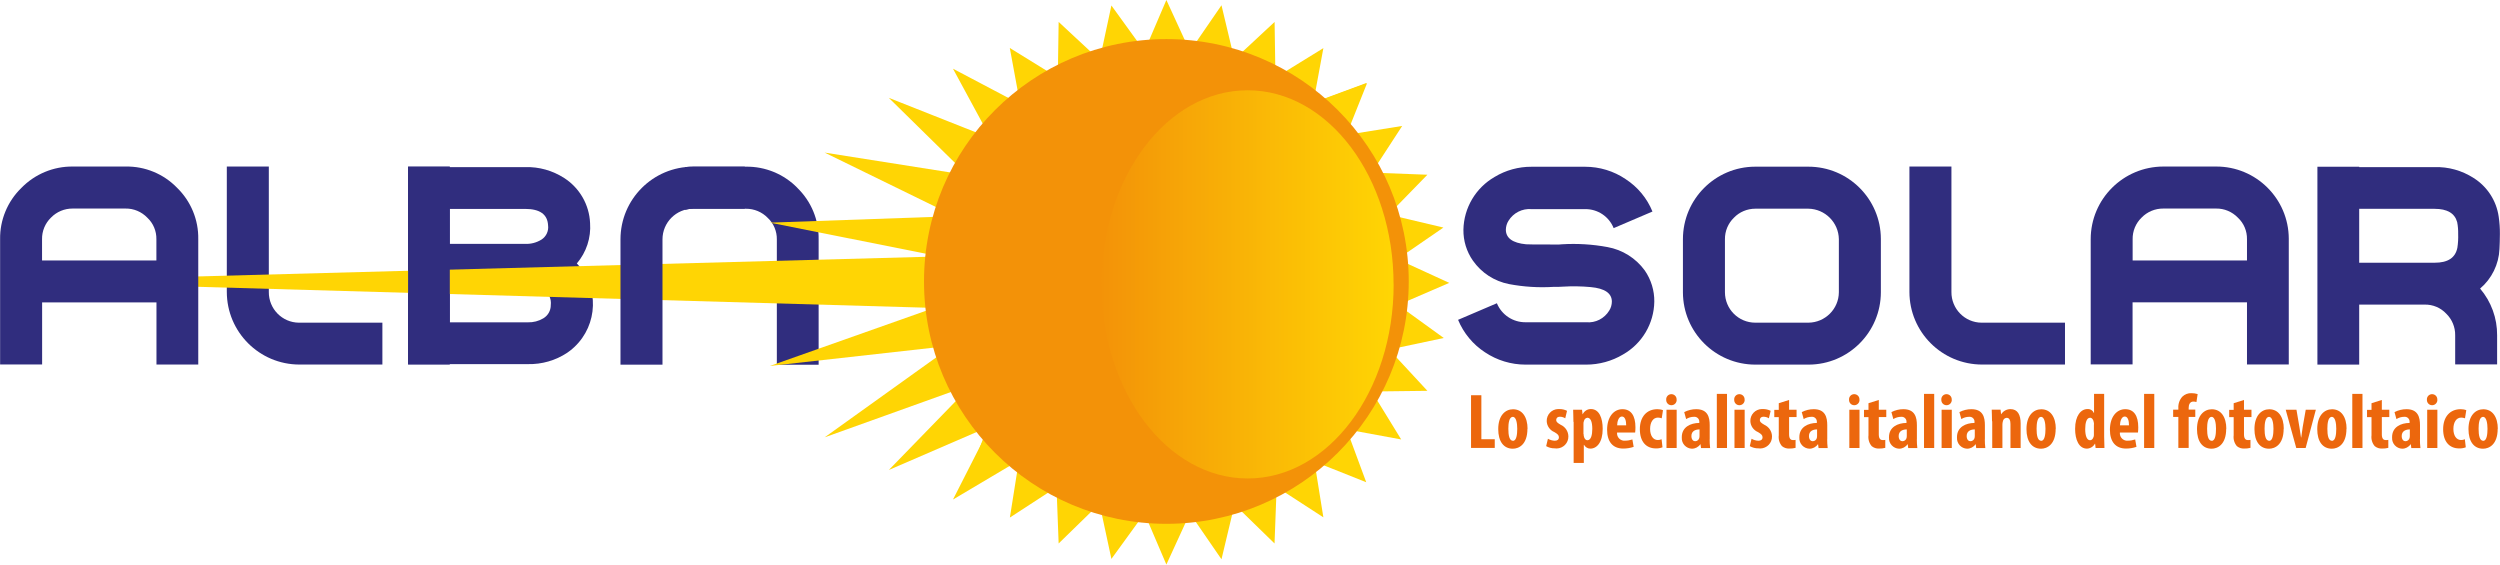
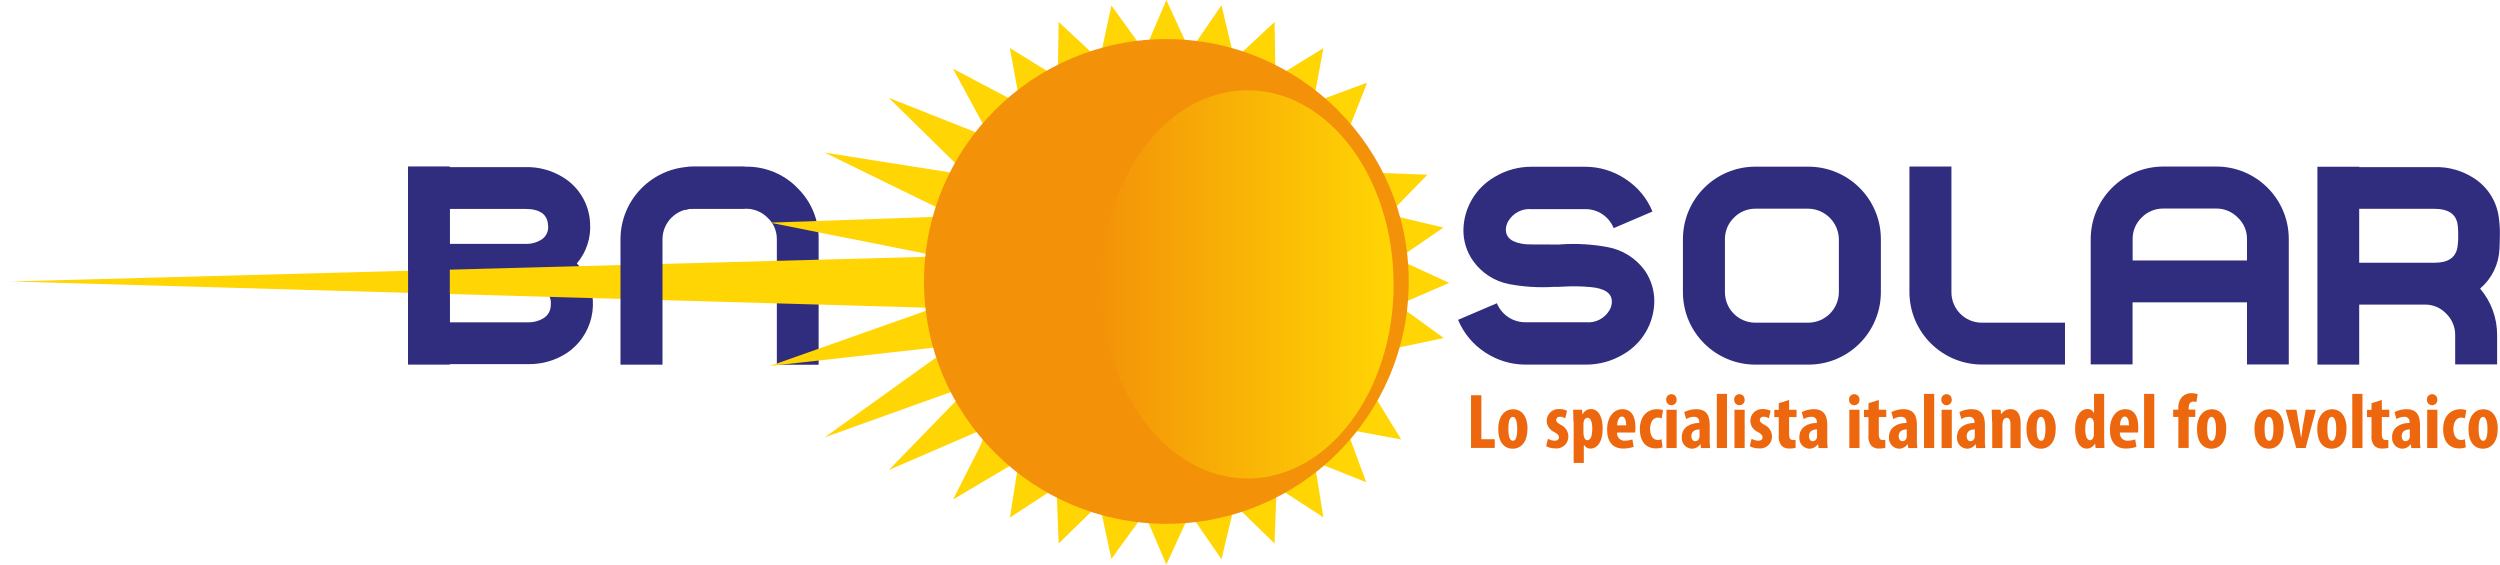
<svg xmlns="http://www.w3.org/2000/svg" id="uuid-a0f31e5f-d73b-47da-ad3b-771b2b5bf012" width="123.86mm" height="27.97mm" viewBox="0 0 351.09 79.29">
  <defs>
    <style>.uuid-2c3aa6c2-1bb5-4f88-a136-0276cdade41a{fill:url(#uuid-1fd77757-f717-4c74-a213-975750f91042);}.uuid-2c3aa6c2-1bb5-4f88-a136-0276cdade41a,.uuid-fc1aca7d-80b3-4192-b11a-67f8fefdef5f,.uuid-67663e66-7639-4bd8-a325-50e1ee7d22f5,.uuid-be5d0647-2c71-4f06-bdbb-ced7255a173c,.uuid-a44a6923-e0ec-472d-9fa3-f1886cae99c5{stroke-width:0px;}.uuid-fc1aca7d-80b3-4192-b11a-67f8fefdef5f{fill:#302d7e;}.uuid-67663e66-7639-4bd8-a325-50e1ee7d22f5{fill:#f39208;}.uuid-be5d0647-2c71-4f06-bdbb-ced7255a173c{fill:#ffd504;}.uuid-a44a6923-e0ec-472d-9fa3-f1886cae99c5{fill:#ec670d;}</style>
    <linearGradient id="uuid-1fd77757-f717-4c74-a213-975750f91042" x1="-117.74" y1="453.36" x2="-116.74" y2="453.36" gradientTransform="translate(4983.95 24755.22) scale(41.02 -54.52)" gradientUnits="userSpaceOnUse">
      <stop offset="0" stop-color="#f39208" />
      <stop offset="1" stop-color="#ffd504" />
    </linearGradient>
  </defs>
  <g id="uuid-2d61b990-5171-489c-b12d-d2c24c670ee7">
    <path id="uuid-3e665c0f-2ddc-4c38-98b8-6a96115e3393" class="uuid-fc1aca7d-80b3-4192-b11a-67f8fefdef5f" d="m111.98,26.39c-1.9-1.94-4.52-3.02-7.23-2.98h-7.42c-.38,0-.76.03-1.12.06v6c.37-.1.74-.15,1.12-.15h7.42c1.15-.01,2.26.45,3.06,1.28.84.78,1.3,1.89,1.28,3.03v17.6h5.87v-17.6c.05-2.72-1.03-5.33-2.98-7.23h0Z" />
-     <path id="uuid-c5f70ce7-3b9c-4af9-8a68-ef8f4fc2579b" class="uuid-fc1aca7d-80b3-4192-b11a-67f8fefdef5f" d="m37.74,23.41v17.6c-.02,2.36,1.87,4.29,4.22,4.31.03,0,.06,0,.09,0h11.64v5.88h-11.64c-5.64,0-10.21-4.57-10.21-10.21v-17.6h5.9,0Z" />
    <path id="uuid-dda8cf7f-0656-489c-9758-67ff2c70386c" class="uuid-fc1aca7d-80b3-4192-b11a-67f8fefdef5f" d="m63.15,23.47h10.59c1.94-.06,3.85.48,5.48,1.53,2.17,1.39,3.53,3.76,3.64,6.33.15,2.06-.52,4.1-1.86,5.67,3.15,3.34,2.99,8.6-.35,11.74-.32.3-.65.57-1.01.81-1.63,1.08-3.55,1.63-5.5,1.59h-10.99v.06h-5.86v-27.79h5.86v.06h.01Zm0,10.78h10.59c.8.04,1.59-.17,2.28-.59.68-.43,1.05-1.22.94-2.02-.08-1.53-1.14-2.3-3.23-2.3h-10.59v4.91h.01Zm0,5.88v5.14h10.98c.76.02,1.51-.17,2.16-.56.66-.39,1.06-1.1,1.05-1.87.1-.82-.25-1.62-.91-2.1-.68-.45-1.49-.66-2.3-.62h-10.99Z" />
    <path id="uuid-f29b4730-74e4-4e25-b51e-b83b9e36aa4b" class="uuid-fc1aca7d-80b3-4192-b11a-67f8fefdef5f" d="m214.34,34.31c.2.03,1.45.03,3.75.03h.88c.13-.02.26-.03.39-.03,2.14-.13,4.28,0,6.39.39,2.11.38,3.99,1.56,5.25,3.3.88,1.28,1.35,2.81,1.33,4.37-.05,3.08-1.72,5.9-4.4,7.42-1.56.93-3.35,1.42-5.17,1.42h-8.51c-2.03,0-4.01-.6-5.7-1.73-1.69-1.1-3.01-2.7-3.78-4.56l5.45-2.33c.67,1.63,2.27,2.69,4.03,2.67h8.51c1.31.12,2.56-.52,3.24-1.64.24-.37.36-.81.37-1.25,0-1.19-1-1.87-2.98-2.05-1.3-.12-2.61-.14-3.92-.06l-.62.03h-.67c-2.09.13-4.19,0-6.25-.39-2.06-.4-3.88-1.58-5.08-3.3-.89-1.27-1.35-2.79-1.33-4.34.06-3.07,1.73-5.89,4.4-7.42,1.56-.94,3.35-1.43,5.17-1.42h7.53c2.02,0,4,.6,5.67,1.73,1.7,1.1,3.02,2.69,3.78,4.56l-5.45,2.33c-.65-1.63-2.24-2.69-4-2.67h-7.53c-1.31-.11-2.56.53-3.24,1.64-.24.37-.36.81-.37,1.25,0,1.17.94,1.87,2.84,2.05h0Z" />
    <path id="uuid-5a001ac1-9429-4bd5-ac99-587e51b0ffed" class="uuid-fc1aca7d-80b3-4192-b11a-67f8fefdef5f" d="m253.97,23.41c5.61,0,10.17,4.54,10.18,10.15,0,.01,0,.02,0,.03v7.44c0,5.61-4.54,10.17-10.15,10.18-.01,0-.02,0-.03,0h-7.44c-5.61,0-10.17-4.54-10.18-10.15,0-.01,0-.02,0-.03v-7.44c0-5.61,4.54-10.17,10.15-10.18.01,0,.02,0,.03,0h7.44Zm-7.44,5.9c-1.14,0-2.24.45-3.03,1.28-.81.79-1.26,1.87-1.25,3.01v7.44c0,2.36,1.89,4.27,4.25,4.28.01,0,.02,0,.03,0h7.44c2.36-.02,4.27-1.93,4.28-4.28v-7.45c-.04-2.35-1.94-4.24-4.28-4.28h-7.44Z" />
    <path id="uuid-5d66aecc-b9a1-43bb-8c98-5422a0100e77" class="uuid-fc1aca7d-80b3-4192-b11a-67f8fefdef5f" d="m274.06,23.41v17.6c-.02,2.36,1.87,4.29,4.22,4.31.03,0,.06,0,.09,0h11.64v5.88h-11.64c-5.64,0-10.21-4.57-10.21-10.21v-17.6h5.9,0Z" />
    <path id="uuid-88b9a963-dbd6-4930-89fd-99df13dca8dd" class="uuid-fc1aca7d-80b3-4192-b11a-67f8fefdef5f" d="m293.62,51.2v-17.6c0-5.64,4.57-10.2,10.21-10.21h7.41c5.61-.02,10.18,4.52,10.2,10.13,0,.02,0,.05,0,.07v17.6h-5.87v-8.73h-16.07v8.72h-5.9.02Zm21.95-14.62v-2.98c.02-1.15-.44-2.25-1.28-3.03-.8-.83-1.91-1.3-3.06-1.28h-7.41c-1.15-.01-2.26.45-3.06,1.28-.82.8-1.27,1.89-1.25,3.03v2.98h16.07,0Z" />
    <path id="uuid-e39d906c-f766-4b16-bdc9-a43161e4592b" class="uuid-fc1aca7d-80b3-4192-b11a-67f8fefdef5f" d="m331.33,23.47h10.59c1.94-.06,3.85.48,5.48,1.53,1.91,1.2,3.2,3.18,3.52,5.42.12.81.18,1.63.17,2.44,0,.8-.03,1.5-.06,2.11-.09,2.15-1.08,4.17-2.72,5.56,1.56,1.83,2.41,4.16,2.39,6.56v4.09h-5.89v-4.09c.02-1.14-.44-2.24-1.25-3.03-.78-.84-1.89-1.3-3.03-1.28h-9.2v8.43h-5.87v-27.79h5.87v.06h0Zm0,13.43h10.59c1.87,0,2.92-.69,3.2-2.11.1-.64.13-1.28.11-1.92.01-.56-.03-1.12-.14-1.67-.34-1.25-1.39-1.87-3.17-1.87h-10.59v7.56h0Z" />
    <path id="uuid-1ed915a9-888c-411d-8e99-923af1ebbe30" class="uuid-be5d0647-2c71-4f06-bdbb-ced7255a173c" d="m161.22,6.03l2.58-6.03,2.77,6.03h-5.35Z" />
    <path id="uuid-91ef20a5-8cfa-4d02-9b43-fd9cc2cece90" class="uuid-be5d0647-2c71-4f06-bdbb-ced7255a173c" d="m161.22,73.25l2.58,6.04,2.77-6.04h-5.35Z" />
    <path id="uuid-11024be5-fb2a-4a63-83a3-9412b674c595" class="uuid-be5d0647-2c71-4f06-bdbb-ced7255a173c" d="m154.7,7.2l1.38-6.43,3.89,5.38-5.27,1.05Z" />
    <path id="uuid-1b7f29eb-fb7a-4b27-9f06-0fc2608a467a" class="uuid-be5d0647-2c71-4f06-bdbb-ced7255a173c" d="m167.82,73.14l3.72,5.41,1.54-6.46-5.27,1.05Z" />
    <path id="uuid-1a45bd76-edc4-4b07-9044-c8529866f874" class="uuid-be5d0647-2c71-4f06-bdbb-ced7255a173c" d="m167.82,6.15l3.72-5.41,1.54,6.46-5.27-1.05Z" />
    <path id="uuid-2aa5c12b-0384-496e-8732-31f66290b0f6" class="uuid-be5d0647-2c71-4f06-bdbb-ced7255a173c" d="m154.7,72.08l1.38,6.42,3.89-5.36-5.27-1.05Z" />
    <path id="uuid-ddbf3337-5581-4cf1-a3cd-9ac0152a0027" class="uuid-be5d0647-2c71-4f06-bdbb-ced7255a173c" d="m138.23,17.77l-4.4-8.12,8.19,4.32-3.79,3.79Z" />
    <path id="uuid-8c8a79e0-a5b1-4d3c-b086-f4aae680206b" class="uuid-be5d0647-2c71-4f06-bdbb-ced7255a173c" d="m185.77,65.3l6.1,2.43-2.3-6.22-3.79,3.79Z" />
    <path id="uuid-187f0529-b0da-42cf-8ea2-77869ac0ae32" class="uuid-be5d0647-2c71-4f06-bdbb-ced7255a173c" d="m143,13.2l-1.19-6.46,5.64,3.48-4.45,2.98Z" />
    <path id="uuid-0ab15b34-337e-43f9-a0c0-d2cb1d76f782" class="uuid-be5d0647-2c71-4f06-bdbb-ced7255a173c" d="m180.35,69.09l5.5,3.57-1.05-6.54-4.45,2.98Z" />
    <path id="uuid-ca46f64a-1c67-47ee-9115-8b80cec7b472" class="uuid-be5d0647-2c71-4f06-bdbb-ced7255a173c" d="m148.57,9.65l.1-6.57,4.86,4.52-4.96,2.05Z" />
    <path id="uuid-d8024678-c263-45cd-ad5e-219fd37b804c" class="uuid-be5d0647-2c71-4f06-bdbb-ced7255a173c" d="m174.29,71.75l4.7,4.58.25-6.63-4.95,2.05Z" />
    <path id="uuid-bb923cba-a120-46a3-a53c-3589c0ebd193" class="uuid-be5d0647-2c71-4f06-bdbb-ced7255a173c" d="m189.43,17.76l2.43-6.09-6.22,2.3,3.79,3.79Z" />
    <path id="uuid-a62070c2-0bd9-4695-b548-31e2a05cbde3" class="uuid-be5d0647-2c71-4f06-bdbb-ced7255a173c" d="m141.9,65.3l-6.1,2.43,2.3-6.22,3.79,3.79Z" />
    <path id="uuid-59d3d7d4-8f73-4b8e-91d2-c4bbae6ca7f7" class="uuid-be5d0647-2c71-4f06-bdbb-ced7255a173c" d="m179.1,9.65l-.1-6.57-4.86,4.52,4.96,2.05Z" />
    <path id="uuid-8d30c53c-2dde-4364-837d-afc1d27c0c99" class="uuid-be5d0647-2c71-4f06-bdbb-ced7255a173c" d="m153.37,71.75l-4.7,4.58-.25-6.63,4.95,2.05Z" />
    <path id="uuid-d443e977-3196-4c4f-9781-5fadf1c8b263" class="uuid-be5d0647-2c71-4f06-bdbb-ced7255a173c" d="m184.66,13.22l1.19-6.46-5.65,3.48,4.45,2.98Z" />
    <path id="uuid-569bfa48-7799-40e2-8227-11dd8dff9ebb" class="uuid-be5d0647-2c71-4f06-bdbb-ced7255a173c" d="m147.32,69.11l-5.5,3.58,1.04-6.56,4.46,2.98Z" />
    <path id="uuid-024a0773-ba9c-469a-9856-ad852c250bdd" class="uuid-be5d0647-2c71-4f06-bdbb-ced7255a173c" d="m131.78,29.24l-15.98-7.81,18.03,2.85-2.05,4.96Z" />
-     <path id="uuid-b5e99431-b2ef-4a13-8e91-a455625b3218" class="uuid-be5d0647-2c71-4f06-bdbb-ced7255a173c" d="m193.9,54.97l6.56-.08-4.51-4.87-2.05,4.96Z" />
    <path id="uuid-ec78a90e-a040-4c33-8589-c30d13236eec" class="uuid-be5d0647-2c71-4f06-bdbb-ced7255a173c" d="m134.42,23.18l-9.61-9.44,12.58,4.98-2.98,4.45Z" />
    <path id="uuid-a733b39d-fdda-41fd-a764-6ad9b1ca59a9" class="uuid-be5d0647-2c71-4f06-bdbb-ced7255a173c" d="m190.32,60.53l6.46,1.19-3.47-5.65-2.99,4.45Z" />
    <path id="uuid-044f09c5-a1ff-41a5-b7ef-c1f59c8b3e33" class="uuid-be5d0647-2c71-4f06-bdbb-ced7255a173c" d="m195.88,29.24l4.58-4.7-6.63-.25,2.05,4.95Z" />
    <path id="uuid-51498a58-5274-4c69-9e09-827c3a07100e" class="uuid-be5d0647-2c71-4f06-bdbb-ced7255a173c" d="m133.78,54.97l-17.97,6.45,15.91-11.4,2.06,4.95Z" />
    <path id="uuid-ac6e9352-07d9-4fbf-a597-5563c14b24e1" class="uuid-be5d0647-2c71-4f06-bdbb-ced7255a173c" d="m197.3,35.68l5.41-3.72-6.46-1.53,1.05,5.25Z" />
    <path id="uuid-e96a6f00-590a-481d-82a1-60c2f1d30092" class="uuid-be5d0647-2c71-4f06-bdbb-ced7255a173c" d="m131.35,48.8l-23.24,2.6,22.2-7.85,1.04,5.25Z" />
    <path id="uuid-0455220c-637d-4a8b-b549-10faadec826d" class="uuid-be5d0647-2c71-4f06-bdbb-ced7255a173c" d="m130.28,43.22L1.5,39.53l128.78-3.47v7.16Z" />
    <path id="uuid-07d12cb3-df1d-4e2e-8046-6bd9c2ab8c19" class="uuid-be5d0647-2c71-4f06-bdbb-ced7255a173c" d="m197.51,42.33l6.02-2.6-6.02-2.76v5.36Z" />
    <path id="uuid-b0d111bb-4075-455e-872d-660821bd57a7" class="uuid-be5d0647-2c71-4f06-bdbb-ced7255a173c" d="m130.41,35.71l-22.3-4.44,23.34-.82-1.04,5.26Z" />
    <path id="uuid-66ae4440-892e-4a4a-863a-966394ff1c28" class="uuid-be5d0647-2c71-4f06-bdbb-ced7255a173c" d="m196.34,48.83l6.42-1.36-5.38-3.89-1.04,5.25Z" />
    <path id="uuid-0b298f18-81cf-4fa9-b1fd-1529bd3e0065" class="uuid-be5d0647-2c71-4f06-bdbb-ced7255a173c" d="m142.02,65.3l-8.19,4.86,4.4-8.65,3.79,3.79Z" />
-     <path id="uuid-095699cc-fb7c-4a8f-b899-b33be787c094" class="uuid-be5d0647-2c71-4f06-bdbb-ced7255a173c" d="m189.56,17.76l2.43-6.09-6.22,2.3,3.79,3.79Z" />
+     <path id="uuid-095699cc-fb7c-4a8f-b899-b33be787c094" class="uuid-be5d0647-2c71-4f06-bdbb-ced7255a173c" d="m189.56,17.76l2.43-6.09-6.22,2.3,3.79,3.79" />
    <path id="uuid-5120fb52-711e-4c2a-8ebc-a1f4d64d968c" class="uuid-be5d0647-2c71-4f06-bdbb-ced7255a173c" d="m137.44,60.55l-12.62,5.46,9.65-9.93,2.97,4.47Z" />
-     <path id="uuid-48a4935b-9a88-49b7-a6b5-126262c47d98" class="uuid-be5d0647-2c71-4f06-bdbb-ced7255a173c" d="m193.34,23.19l3.58-5.5-6.56,1.05,2.98,4.45Z" />
    <path id="uuid-0f2d61a0-b608-4a41-a0b9-07206fa13c65" class="uuid-67663e66-7639-4bd8-a325-50e1ee7d22f5" d="m197.84,39.53c0,18.8-15.24,34.04-34.04,34.04s-34.04-15.24-34.04-34.04,15.24-34.04,34.04-34.04c0,0,0,0,0,0,18.8,0,34.04,15.23,34.04,34.03h0Z" />
    <path id="uuid-d085258e-e350-48da-bf46-1ec0b0e96fe2" class="uuid-2c3aa6c2-1bb5-4f88-a136-0276cdade41a" d="m195.72,39.94c0,15.05-9.18,27.26-20.5,27.26s-20.52-12.2-20.52-27.26,9.18-27.26,20.51-27.26,20.5,12.2,20.5,27.26h0Z" />
    <path id="uuid-b49dae46-337e-424d-bf2e-e49aa54e1dcd" class="uuid-fc1aca7d-80b3-4192-b11a-67f8fefdef5f" d="m104.59,23.41h-7.25c-5.64,0-10.21,4.57-10.21,10.21v17.6h5.9v-17.6c0-2.38,1.93-4.31,4.31-4.31h7.25v-5.9h0Z" />
    <rect id="uuid-561a9045-f533-45cd-8a96-fe233289c0f1" class="uuid-fc1aca7d-80b3-4192-b11a-67f8fefdef5f" x="57.3" y="23.41" width="5.86" height="27.74" />
-     <path id="uuid-a57e5a83-c04e-4ff6-847f-987ad91e7507" class="uuid-fc1aca7d-80b3-4192-b11a-67f8fefdef5f" d="m0,51.2v-17.6c-.04-2.71,1.04-5.31,2.98-7.2,1.9-1.95,4.51-3.04,7.23-3.01h7.42c2.71-.05,5.33,1.03,7.22,2.98,1.95,1.9,3.03,4.51,2.98,7.23v17.6h-5.87v-8.73H5.9v8.72H0Zm21.95-14.62v-2.98c.02-1.15-.44-2.25-1.28-3.03-.8-.83-1.91-1.3-3.06-1.28h-7.41c-1.15-.01-2.26.45-3.06,1.28-.82.8-1.27,1.89-1.25,3.03v2.98h16.06Z" />
    <path id="uuid-00008efb-de6f-4f59-83c7-1b4711fed179" class="uuid-a44a6923-e0ec-472d-9fa3-f1886cae99c5" d="m206.61,55.51h1.43v6.18h1.88v1.22h-3.33v-7.4h.01Z" />
    <path id="uuid-07d878a5-b548-43d9-98c7-c60131fc53ac" class="uuid-a44a6923-e0ec-472d-9fa3-f1886cae99c5" d="m214.51,60.22c0,2.25-1.24,2.8-2.05,2.8-1.28,0-2.05-1.01-2.05-2.75,0-1.94,1.01-2.79,2.08-2.79,1.28,0,2.04,1.07,2.04,2.77v-.02Zm-2.68,0c0,.93.14,1.69.66,1.69.48,0,.59-.9.59-1.69,0-.73-.13-1.67-.62-1.67-.53,0-.63.93-.63,1.67h0Z" />
    <path id="uuid-1453befc-bb4d-4fd7-80dd-9610ce929928" class="uuid-a44a6923-e0ec-472d-9fa3-f1886cae99c5" d="m217.38,61.62c.3.17.63.27.97.28.37,0,.58-.17.58-.48,0-.28-.15-.45-.63-.73-.63-.26-1.06-.86-1.08-1.54-.03-.91.69-1.68,1.61-1.7.05,0,.11,0,.16,0,.38,0,.75.08,1.08.25l-.25,1.05c-.22-.14-.48-.22-.74-.22-.38,0-.53.22-.53.46s.13.38.63.67c.65.29,1.07.92,1.08,1.63.02.92-.71,1.68-1.64,1.7-.09,0-.18,0-.26-.02-.43.01-.85-.1-1.22-.31l.25-1.05h0Z" />
    <path id="uuid-fedd5512-9355-444e-ba40-10c1a002d60c" class="uuid-a44a6923-e0ec-472d-9fa3-f1886cae99c5" d="m220.97,59.25c0-.65-.03-1.18-.04-1.7h1.25l.07.62h.03c.21-.44.65-.72,1.14-.72,1.18,0,1.66,1.28,1.66,2.78,0,1.91-.83,2.78-1.74,2.78-.37,0-.7-.21-.88-.53h-.03v2.54h-1.43v-5.77h-.01Zm1.43,1.71c0,.15.02.3.07.45.11.32.29.42.46.42.51,0,.69-.74.69-1.59,0-1.03-.25-1.57-.69-1.57-.25.03-.44.22-.48.46-.05.12-.08.25-.07.38v1.45h.01Z" />
    <path id="uuid-b30340db-dce4-41e1-8b8e-cf4ca7086ceb" class="uuid-a44a6923-e0ec-472d-9fa3-f1886cae99c5" d="m227.1,60.75c-.06.56.34,1.07.9,1.14.08,0,.16,0,.23,0,.35,0,.69-.06,1.02-.17l.18,1.04c-.47.16-.96.24-1.46.24-1.48,0-2.27-.97-2.27-2.64,0-1.81.94-2.89,2.15-2.89s1.83.91,1.83,2.54c0,.25-.01.5-.04.74h-2.54Zm1.28-1.01c0-.69-.17-1.24-.6-1.24-.46,0-.66.69-.67,1.24h1.28,0Z" />
    <path id="uuid-72c05893-6222-4ebd-89dc-ae3dbf0f6b22" class="uuid-a44a6923-e0ec-472d-9fa3-f1886cae99c5" d="m233.46,62.83c-.29.11-.6.16-.91.15-1.36,0-2.25-.94-2.25-2.7s.98-2.81,2.46-2.81c.27,0,.54.04.79.14l-.18,1.14c-.17-.06-.35-.1-.53-.1-.69,0-1.1.66-1.1,1.59s.41,1.56,1.08,1.56c.18,0,.37-.03.53-.11l.13,1.14h0Z" />
    <path id="uuid-a69db423-09de-478a-80de-9f9e4088fc7d" class="uuid-a44a6923-e0ec-472d-9fa3-f1886cae99c5" d="m235.47,56.14c.02.4-.29.75-.69.77-.02,0-.04,0-.06,0-.4,0-.72-.33-.72-.73,0-.01,0-.03,0-.04-.03-.41.28-.76.69-.78.01,0,.02,0,.04,0,.4,0,.73.32.73.72,0,.02,0,.05,0,.07h.01Zm-1.43,6.78v-5.37h1.43v5.37h-1.43Z" />
    <path id="uuid-c861a5d0-5d79-43e0-98fc-45cc74fd0138" class="uuid-a44a6923-e0ec-472d-9fa3-f1886cae99c5" d="m240.1,61.69c0,.41.02.83.07,1.24h-1.28l-.07-.53h-.03c-.27.39-.71.62-1.18.62-.82-.03-1.46-.72-1.42-1.54,0-.03,0-.06,0-.09,0-1.42,1.24-1.98,2.46-1.99v-.13c.03-.37-.25-.7-.62-.73-.04,0-.09,0-.13,0-.39,0-.77.11-1.1.32l-.27-.98c.52-.27,1.1-.41,1.68-.41,1.64,0,1.9,1.14,1.9,2.25v1.98h-.01Zm-1.42-1.38c-.48,0-1.14.17-1.14.93,0,.53.29.73.52.73.28,0,.52-.19.59-.46.02-.08.03-.17.03-.25v-.93h0Z" />
    <path id="uuid-bf87b158-9d22-4dae-a03f-d390ed8a8a6a" class="uuid-a44a6923-e0ec-472d-9fa3-f1886cae99c5" d="m241.11,55.32h1.43v7.6h-1.43v-7.6Z" />
    <path id="uuid-d359829c-e5be-496e-9fca-a3e4fc9e2692" class="uuid-a44a6923-e0ec-472d-9fa3-f1886cae99c5" d="m245.02,56.14c.02.4-.29.75-.69.77-.02,0-.04,0-.06,0-.4,0-.72-.33-.72-.73,0-.01,0-.03,0-.04-.03-.41.28-.76.69-.78.01,0,.02,0,.04,0,.4,0,.73.32.73.72,0,.02,0,.05,0,.07h.01Zm-1.43,6.78v-5.37h1.43v5.37h-1.43Z" />
    <path id="uuid-987d1280-4371-44e2-9a85-89ea711b882c" class="uuid-a44a6923-e0ec-472d-9fa3-f1886cae99c5" d="m245.98,61.62c.3.17.63.27.97.28.37,0,.58-.17.58-.48,0-.28-.15-.45-.63-.73-.63-.26-1.06-.86-1.08-1.54-.03-.91.69-1.68,1.61-1.7.05,0,.11,0,.16,0,.38,0,.75.08,1.08.25l-.25,1.05c-.22-.14-.48-.22-.74-.22-.38,0-.53.22-.53.46s.13.38.63.67c.65.29,1.07.92,1.08,1.63.02.92-.71,1.68-1.64,1.7-.09,0-.18,0-.26-.02-.43.01-.85-.1-1.22-.31l.25-1.05h0Z" />
    <path id="uuid-aca637d1-dc6b-4c09-b2f8-f47c233d56c1" class="uuid-a44a6923-e0ec-472d-9fa3-f1886cae99c5" d="m251.26,56.16v1.39h1.05v1.03h-1.05v2.44c0,.63.27.79.53.79.13,0,.25,0,.38-.03v1.12c-.28.07-.58.11-.87.1-.38.02-.75-.1-1.04-.34-.36-.42-.52-.98-.45-1.53v-2.54h-.63v-1.02h.63v-.94l1.43-.45h.02Z" />
    <path id="uuid-2accaab4-5532-405d-8a38-5c532695d1b5" class="uuid-a44a6923-e0ec-472d-9fa3-f1886cae99c5" d="m256.61,61.69c0,.41.02.83.07,1.24h-1.28l-.07-.53h-.03c-.27.39-.71.62-1.18.62-.82-.03-1.46-.72-1.42-1.54,0-.03,0-.06,0-.09,0-1.42,1.24-1.98,2.46-1.99v-.13c.03-.37-.25-.7-.62-.73-.04,0-.09,0-.13,0-.39,0-.77.11-1.1.32l-.27-.98c.52-.27,1.1-.41,1.68-.41,1.63,0,1.9,1.14,1.9,2.25v1.98h-.01Zm-1.42-1.38c-.48,0-1.14.17-1.14.93,0,.53.29.73.52.73.28,0,.52-.19.59-.46.02-.08.03-.17.03-.25v-.93h0Z" />
    <path id="uuid-3113c1d9-4e30-4c9f-868b-0ab61dcc269d" class="uuid-a44a6923-e0ec-472d-9fa3-f1886cae99c5" d="m261.15,56.14c.02.4-.29.75-.69.77-.02,0-.04,0-.06,0-.4,0-.72-.33-.72-.73,0-.01,0-.03,0-.04-.03-.41.28-.76.69-.78.01,0,.02,0,.04,0,.4,0,.73.32.73.72,0,.02,0,.05,0,.07h.01Zm-1.43,6.78v-5.37h1.43v5.37h-1.43Z" />
    <path id="uuid-f45f3a9c-fcbb-4169-b364-6e7f37751d26" class="uuid-a44a6923-e0ec-472d-9fa3-f1886cae99c5" d="m263.86,56.16v1.39h1.05v1.03h-1.05v2.44c0,.63.27.79.53.79.13,0,.25,0,.38-.03v1.12c-.28.07-.58.11-.87.1-.38.02-.75-.1-1.04-.34-.36-.42-.52-.98-.45-1.53v-2.54h-.63v-1.02h.63v-.94l1.43-.45h.01Z" />
    <path id="uuid-4a1cdc05-8bdf-467f-8600-1f16e502e6b9" class="uuid-a44a6923-e0ec-472d-9fa3-f1886cae99c5" d="m269.2,61.69c0,.41.02.83.07,1.24h-1.28l-.07-.53h-.03c-.27.39-.71.62-1.18.62-.82-.03-1.46-.72-1.42-1.54,0-.03,0-.06,0-.09,0-1.42,1.24-1.98,2.46-1.99v-.13c.03-.37-.25-.7-.62-.73-.04,0-.09,0-.13,0-.39,0-.77.11-1.1.32l-.27-.98c.52-.27,1.1-.41,1.68-.41,1.63,0,1.9,1.14,1.9,2.25v1.98h-.01Zm-1.41-1.38c-.48,0-1.14.17-1.14.93,0,.53.29.73.52.73.28,0,.52-.19.59-.46.02-.08.03-.17.03-.25v-.93h0Z" />
    <path id="uuid-247aa334-ef4d-4750-afb7-41e5d9d54ebb" class="uuid-a44a6923-e0ec-472d-9fa3-f1886cae99c5" d="m270.21,55.32h1.43v7.6h-1.43v-7.6Z" />
    <path id="uuid-3e597679-4f97-4838-8013-ba958cea6e1f" class="uuid-a44a6923-e0ec-472d-9fa3-f1886cae99c5" d="m274.11,56.14c.02.4-.29.75-.69.77-.02,0-.04,0-.06,0-.4,0-.72-.33-.72-.73,0-.01,0-.03,0-.04-.03-.41.28-.76.69-.78.01,0,.02,0,.04,0,.4,0,.73.32.73.72,0,.02,0,.05,0,.07h.01Zm-1.43,6.78v-5.37h1.43v5.37h-1.43Z" />
    <path id="uuid-bc9821e3-d87a-44af-82d4-bc9d6e08d7e7" class="uuid-a44a6923-e0ec-472d-9fa3-f1886cae99c5" d="m278.75,61.69c0,.41.02.83.07,1.24h-1.28l-.07-.53h-.03c-.27.39-.71.62-1.18.62-.82-.03-1.46-.72-1.42-1.54,0-.03,0-.06,0-.09,0-1.42,1.24-1.98,2.46-1.99v-.13c.03-.37-.25-.7-.62-.73-.04,0-.09,0-.13,0-.39,0-.77.11-1.1.32l-.27-.98c.52-.27,1.1-.41,1.68-.41,1.64,0,1.9,1.14,1.9,2.25v1.98h-.01Zm-1.41-1.38c-.48,0-1.14.17-1.14.93,0,.53.29.73.52.73.28,0,.52-.19.59-.46.02-.08.03-.17.03-.25v-.93h0Z" />
    <path id="uuid-02966bc8-f8ec-4690-9658-e3862a56b3c7" class="uuid-a44a6923-e0ec-472d-9fa3-f1886cae99c5" d="m279.76,59.16c0-.58-.03-1.1-.04-1.62h1.24l.07.62h.03c.28-.44.77-.7,1.29-.7,1.02,0,1.43.81,1.43,2.01v3.45h-1.43v-3.36c0-.45-.11-.88-.53-.88-.27.02-.49.21-.53.48-.05.16-.07.33-.07.49v3.27h-1.43v-3.75h-.01Z" />
    <path id="uuid-082031ae-b7f9-4e0e-8e0c-9193815208ad" class="uuid-a44a6923-e0ec-472d-9fa3-f1886cae99c5" d="m288.7,60.22c0,2.25-1.24,2.8-2.05,2.8-1.28,0-2.05-1.01-2.05-2.75,0-1.94,1.01-2.79,2.08-2.79,1.28,0,2.04,1.07,2.04,2.77v-.02Zm-2.68,0c0,.93.14,1.69.66,1.69.48,0,.59-.9.59-1.69,0-.73-.13-1.67-.62-1.67-.53,0-.63.93-.63,1.67h0Z" />
    <path id="uuid-1ef946f7-2cea-4e4f-99a1-4f1f3e3a124d" class="uuid-a44a6923-e0ec-472d-9fa3-f1886cae99c5" d="m295.51,55.32v6.01c0,.51.03,1.1.04,1.59h-1.24l-.07-.6h-.03c-.22.41-.64.67-1.11.69-1.14,0-1.67-1.26-1.67-2.77,0-1.87.83-2.79,1.73-2.79.39-.03.75.19.9.55h.03v-2.68h1.43-.02Zm-1.43,4.3c0-.11,0-.22-.03-.32-.04-.32-.23-.63-.51-.63-.51,0-.69.73-.69,1.6,0,1.03.28,1.56.67,1.56.18,0,.39-.1.51-.48.03-.11.05-.22.04-.34v-1.4h0Z" />
    <path id="uuid-2d950b9f-b897-45f5-b96e-48d16345bac6" class="uuid-a44a6923-e0ec-472d-9fa3-f1886cae99c5" d="m297.72,60.75c-.06.56.34,1.07.9,1.14.08,0,.16,0,.23,0,.35,0,.69-.06,1.02-.17l.18,1.04c-.47.16-.96.24-1.46.24-1.48,0-2.27-.97-2.27-2.64,0-1.81.94-2.89,2.15-2.89s1.83.91,1.83,2.54c0,.25-.01.5-.04.74h-2.54Zm1.28-1.01c0-.69-.17-1.24-.6-1.24-.46,0-.66.69-.67,1.24h1.28,0Z" />
    <path id="uuid-033a9103-321f-483e-ac10-b44767906969" class="uuid-a44a6923-e0ec-472d-9fa3-f1886cae99c5" d="m301.12,55.32h1.43v7.6h-1.43v-7.6Z" />
    <path id="uuid-813be8e1-385c-45b9-a01f-544a9b8a3dfd" class="uuid-a44a6923-e0ec-472d-9fa3-f1886cae99c5" d="m305.93,62.91v-4.35h-.73v-1.02h.73v-.21c-.04-.59.16-1.18.56-1.62.34-.33.8-.51,1.28-.49.3,0,.59.04.87.13l-.17,1.12c-.14-.05-.29-.07-.43-.07-.48,0-.66.42-.66.88v.25h.93v1.03h-.93v4.35h-1.45Z" />
    <path id="uuid-4e4e46b8-c290-4da9-8647-abe7009eed71" class="uuid-a44a6923-e0ec-472d-9fa3-f1886cae99c5" d="m312.65,60.22c0,2.25-1.24,2.8-2.05,2.8-1.28,0-2.05-1.01-2.05-2.75,0-1.94,1.01-2.79,2.08-2.79,1.28,0,2.04,1.07,2.04,2.77v-.02Zm-2.68,0c0,.93.14,1.69.66,1.69.48,0,.59-.9.59-1.69,0-.73-.13-1.67-.62-1.67-.53,0-.63.93-.63,1.67h0Z" />
-     <path id="uuid-f921ac08-9722-4982-88ae-0bc2ea5f6185" class="uuid-a44a6923-e0ec-472d-9fa3-f1886cae99c5" d="m315.15,56.16v1.39h1.05v1.03h-1.05v2.44c0,.63.27.79.53.79.13,0,.25,0,.38-.03v1.12c-.28.07-.58.11-.87.1-.38.02-.75-.1-1.04-.34-.36-.42-.52-.98-.45-1.53v-2.54h-.63v-1.02h.63v-.94l1.43-.45h.01Z" />
    <path id="uuid-1075dd9e-85ef-4cfe-8da4-1495aeb5e0ef" class="uuid-a44a6923-e0ec-472d-9fa3-f1886cae99c5" d="m320.72,60.22c0,2.25-1.24,2.8-2.05,2.8-1.28,0-2.05-1.01-2.05-2.75,0-1.94,1.01-2.79,2.08-2.79,1.28,0,2.04,1.07,2.04,2.77v-.02Zm-2.68,0c0,.93.14,1.69.66,1.69.48,0,.59-.9.59-1.69,0-.73-.13-1.67-.62-1.67-.53,0-.63.93-.63,1.67h0Z" />
    <path id="uuid-ebaadb6d-3f80-4e86-be58-26ada869995d" class="uuid-a44a6923-e0ec-472d-9fa3-f1886cae99c5" d="m322.52,57.55l.41,2.4c.07.48.15.96.23,1.49h.03c.07-.55.13-1,.21-1.49l.42-2.4h1.42l-1.43,5.37h-1.32l-1.48-5.37h1.53-.01Z" />
    <path id="uuid-985ceef4-16c1-401a-80d8-182cb22c1de3" class="uuid-a44a6923-e0ec-472d-9fa3-f1886cae99c5" d="m329.54,60.22c0,2.25-1.24,2.8-2.05,2.8-1.28,0-2.05-1.01-2.05-2.75,0-1.94,1.01-2.79,2.08-2.79,1.28,0,2.04,1.07,2.04,2.77v-.02Zm-2.68,0c0,.93.14,1.69.66,1.69.48,0,.59-.9.59-1.69,0-.73-.13-1.67-.62-1.67-.53,0-.63.93-.63,1.67h0Z" />
    <path id="uuid-c7ce630b-2ade-4da2-b561-9963d3d2e027" class="uuid-a44a6923-e0ec-472d-9fa3-f1886cae99c5" d="m330.36,55.32h1.43v7.6h-1.43v-7.6Z" />
    <path id="uuid-393faeb4-02cf-497a-9dc0-7c5237b953cf" class="uuid-a44a6923-e0ec-472d-9fa3-f1886cae99c5" d="m334.51,56.16v1.39h1.05v1.03h-1.05v2.44c0,.63.27.79.53.79.13,0,.25,0,.38-.03v1.12c-.28.07-.58.11-.87.1-.38.02-.75-.1-1.04-.34-.36-.42-.52-.98-.45-1.53v-2.54h-.63v-1.02h.63v-.94l1.43-.45h.02Z" />
    <path id="uuid-2d9dedaa-08ea-4fb3-b498-55d21449c63a" class="uuid-a44a6923-e0ec-472d-9fa3-f1886cae99c5" d="m339.86,61.69c0,.41.02.83.07,1.24h-1.28l-.07-.53h-.03c-.27.39-.71.62-1.18.62-.82-.03-1.46-.72-1.42-1.54,0-.03,0-.06,0-.09,0-1.42,1.24-1.98,2.46-1.99v-.13c.03-.37-.25-.7-.62-.73-.04,0-.09,0-.13,0-.39,0-.77.11-1.1.32l-.27-.98c.52-.27,1.1-.41,1.68-.41,1.63,0,1.9,1.14,1.9,2.25v1.98h-.01Zm-1.42-1.38c-.48,0-1.14.17-1.14.93,0,.53.29.73.52.73.28,0,.52-.19.59-.46.02-.08.03-.17.03-.25v-.93h0Z" />
    <path id="uuid-abfe6fb9-ad5c-4ec0-a586-0a6c0fafbc6d" class="uuid-a44a6923-e0ec-472d-9fa3-f1886cae99c5" d="m342.31,56.14c.02.4-.29.75-.69.77-.02,0-.04,0-.06,0-.4,0-.72-.33-.72-.73,0-.01,0-.03,0-.04-.03-.41.28-.76.69-.78.01,0,.02,0,.04,0,.4,0,.73.32.73.72,0,.02,0,.05,0,.07h.01Zm-1.43,6.78v-5.37h1.43v5.37h-1.43Z" />
    <path id="uuid-61a87eef-8509-45ad-ad06-fbb9db4bbbf8" class="uuid-a44a6923-e0ec-472d-9fa3-f1886cae99c5" d="m346.28,62.83c-.29.11-.6.16-.91.15-1.36,0-2.25-.94-2.25-2.7s.98-2.81,2.46-2.81c.27,0,.54.04.79.14l-.18,1.14c-.17-.06-.35-.1-.53-.1-.69,0-1.1.66-1.1,1.59s.41,1.56,1.08,1.56c.18,0,.37-.03.53-.11l.13,1.14h0Z" />
    <path id="uuid-699103ae-cb14-45d7-9a88-5dd11ea2f2a4" class="uuid-a44a6923-e0ec-472d-9fa3-f1886cae99c5" d="m350.78,60.22c0,2.25-1.24,2.8-2.05,2.8-1.28,0-2.05-1.01-2.05-2.75,0-1.94,1.01-2.79,2.08-2.79,1.28,0,2.04,1.07,2.04,2.77v-.02Zm-2.68,0c0,.93.14,1.69.66,1.69.48,0,.59-.9.59-1.69,0-.73-.13-1.67-.62-1.67-.53,0-.63.93-.63,1.67h0Z" />
  </g>
</svg>